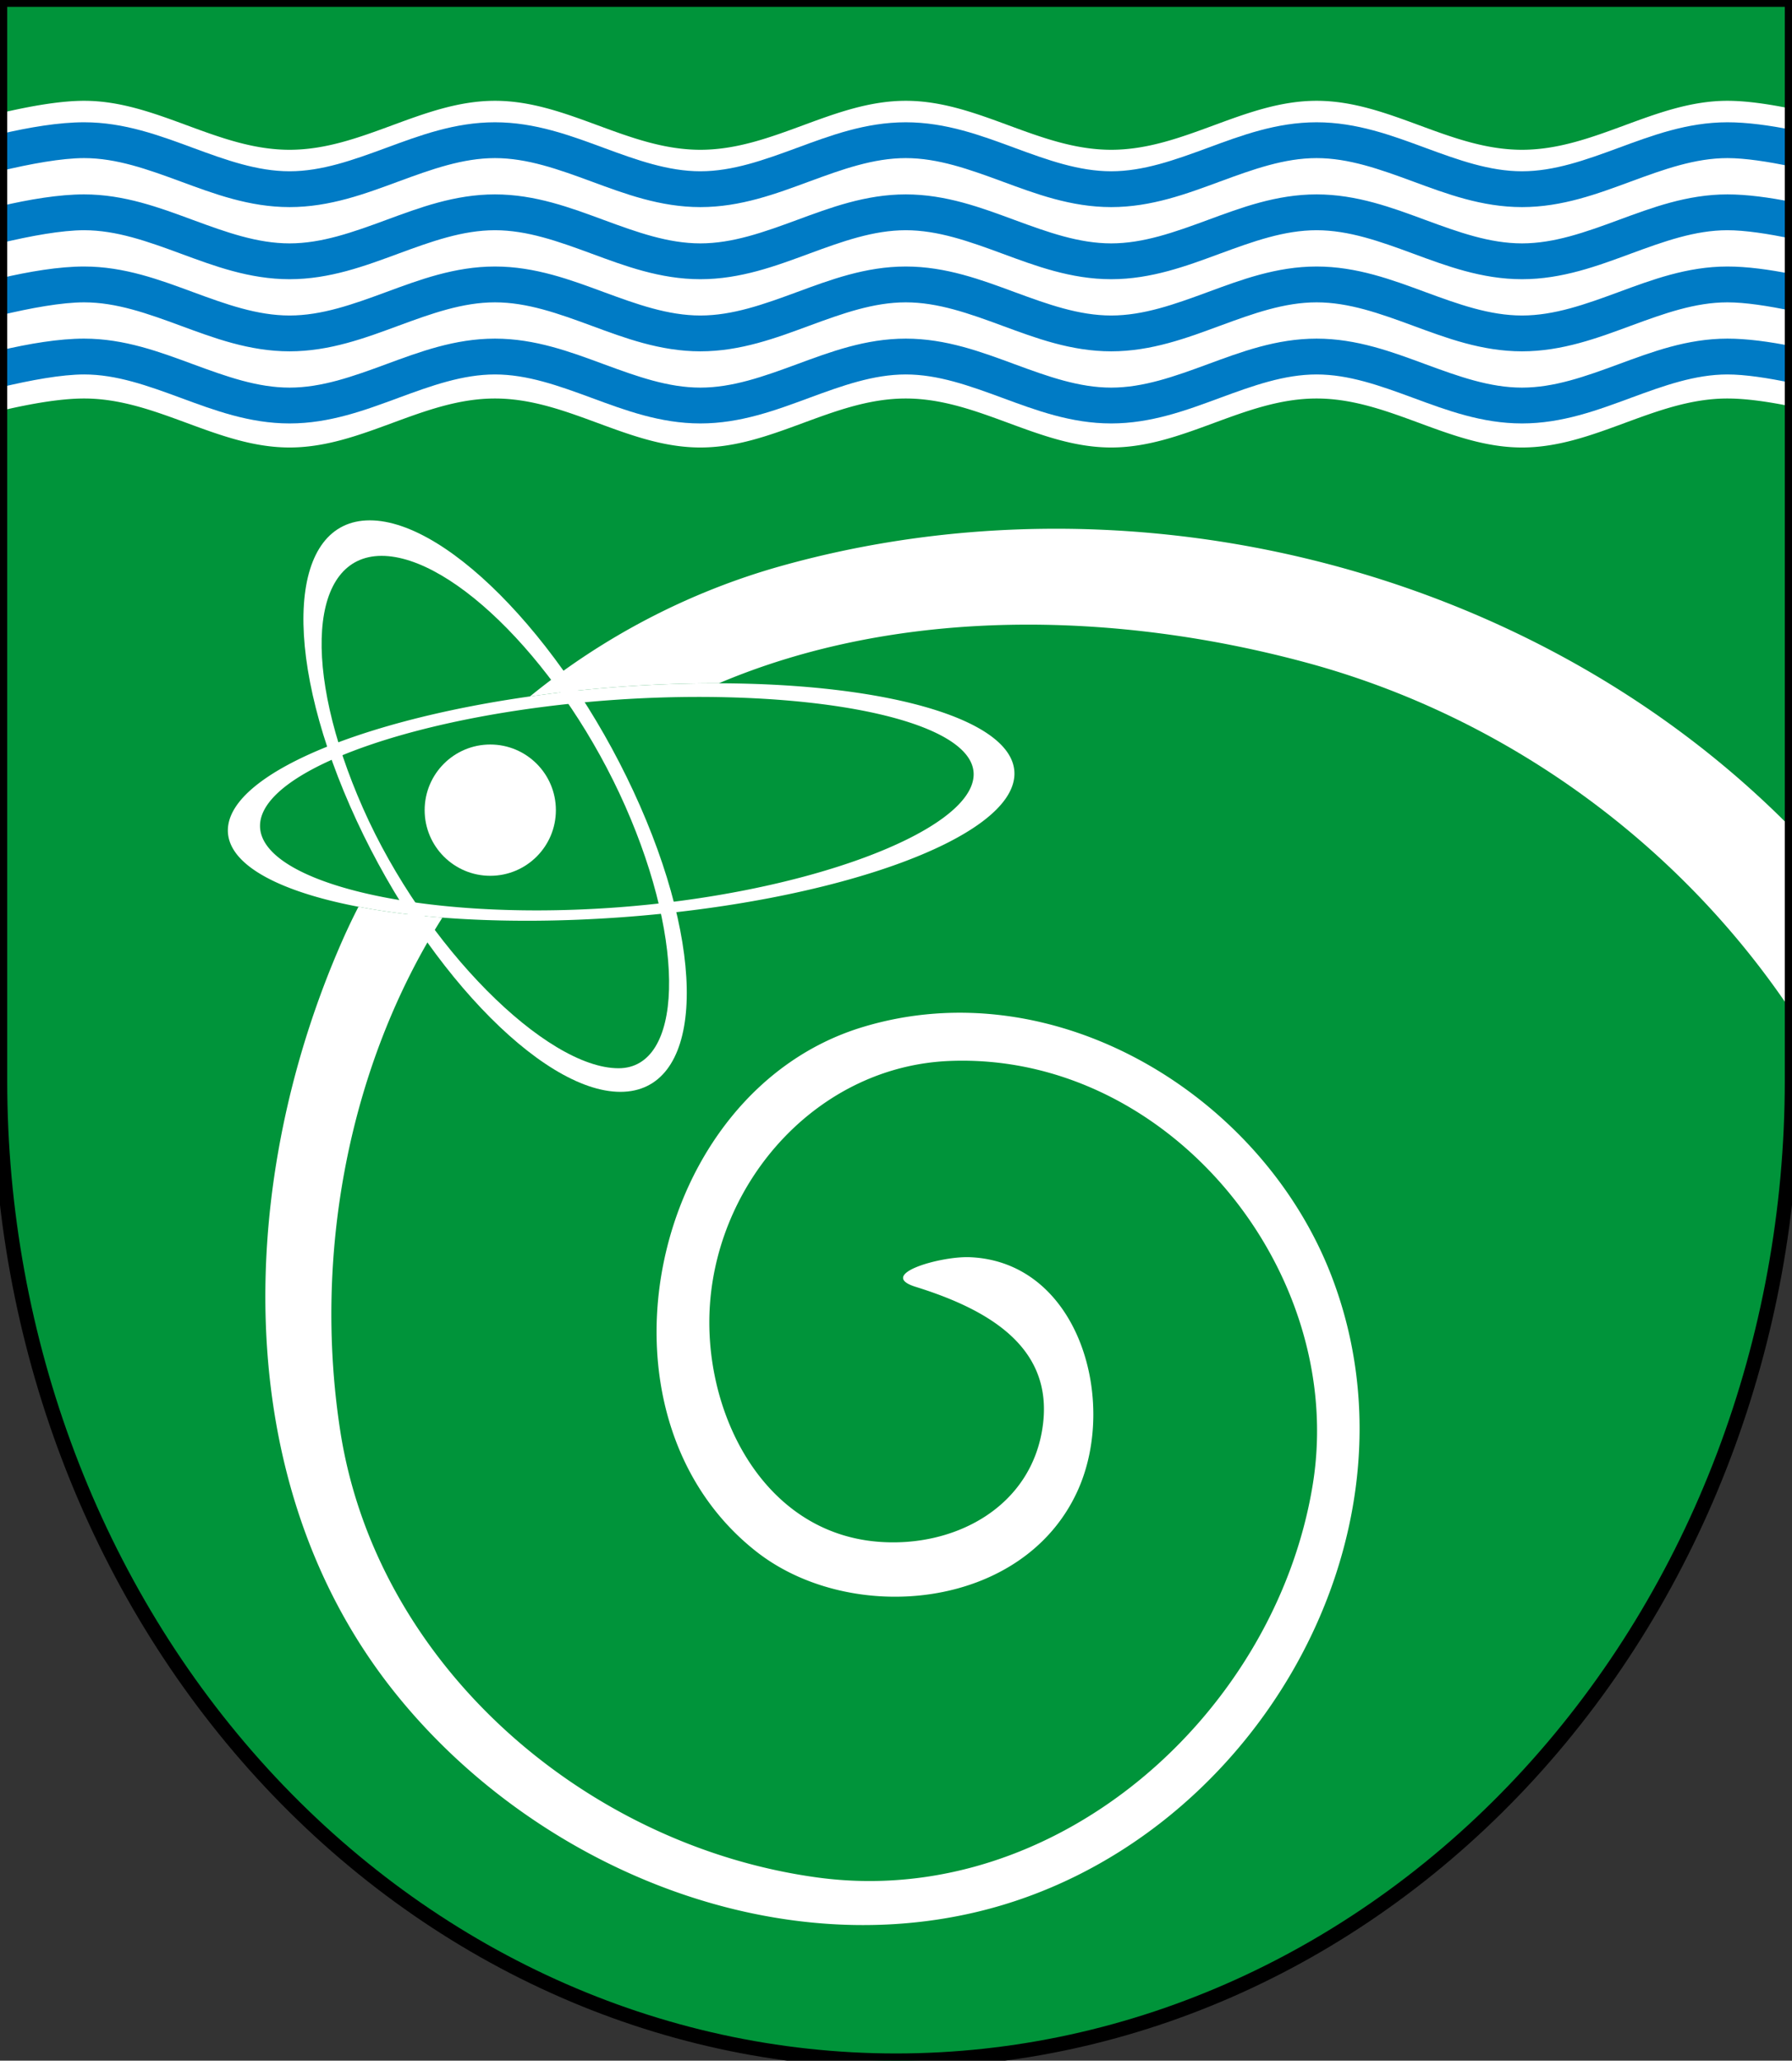
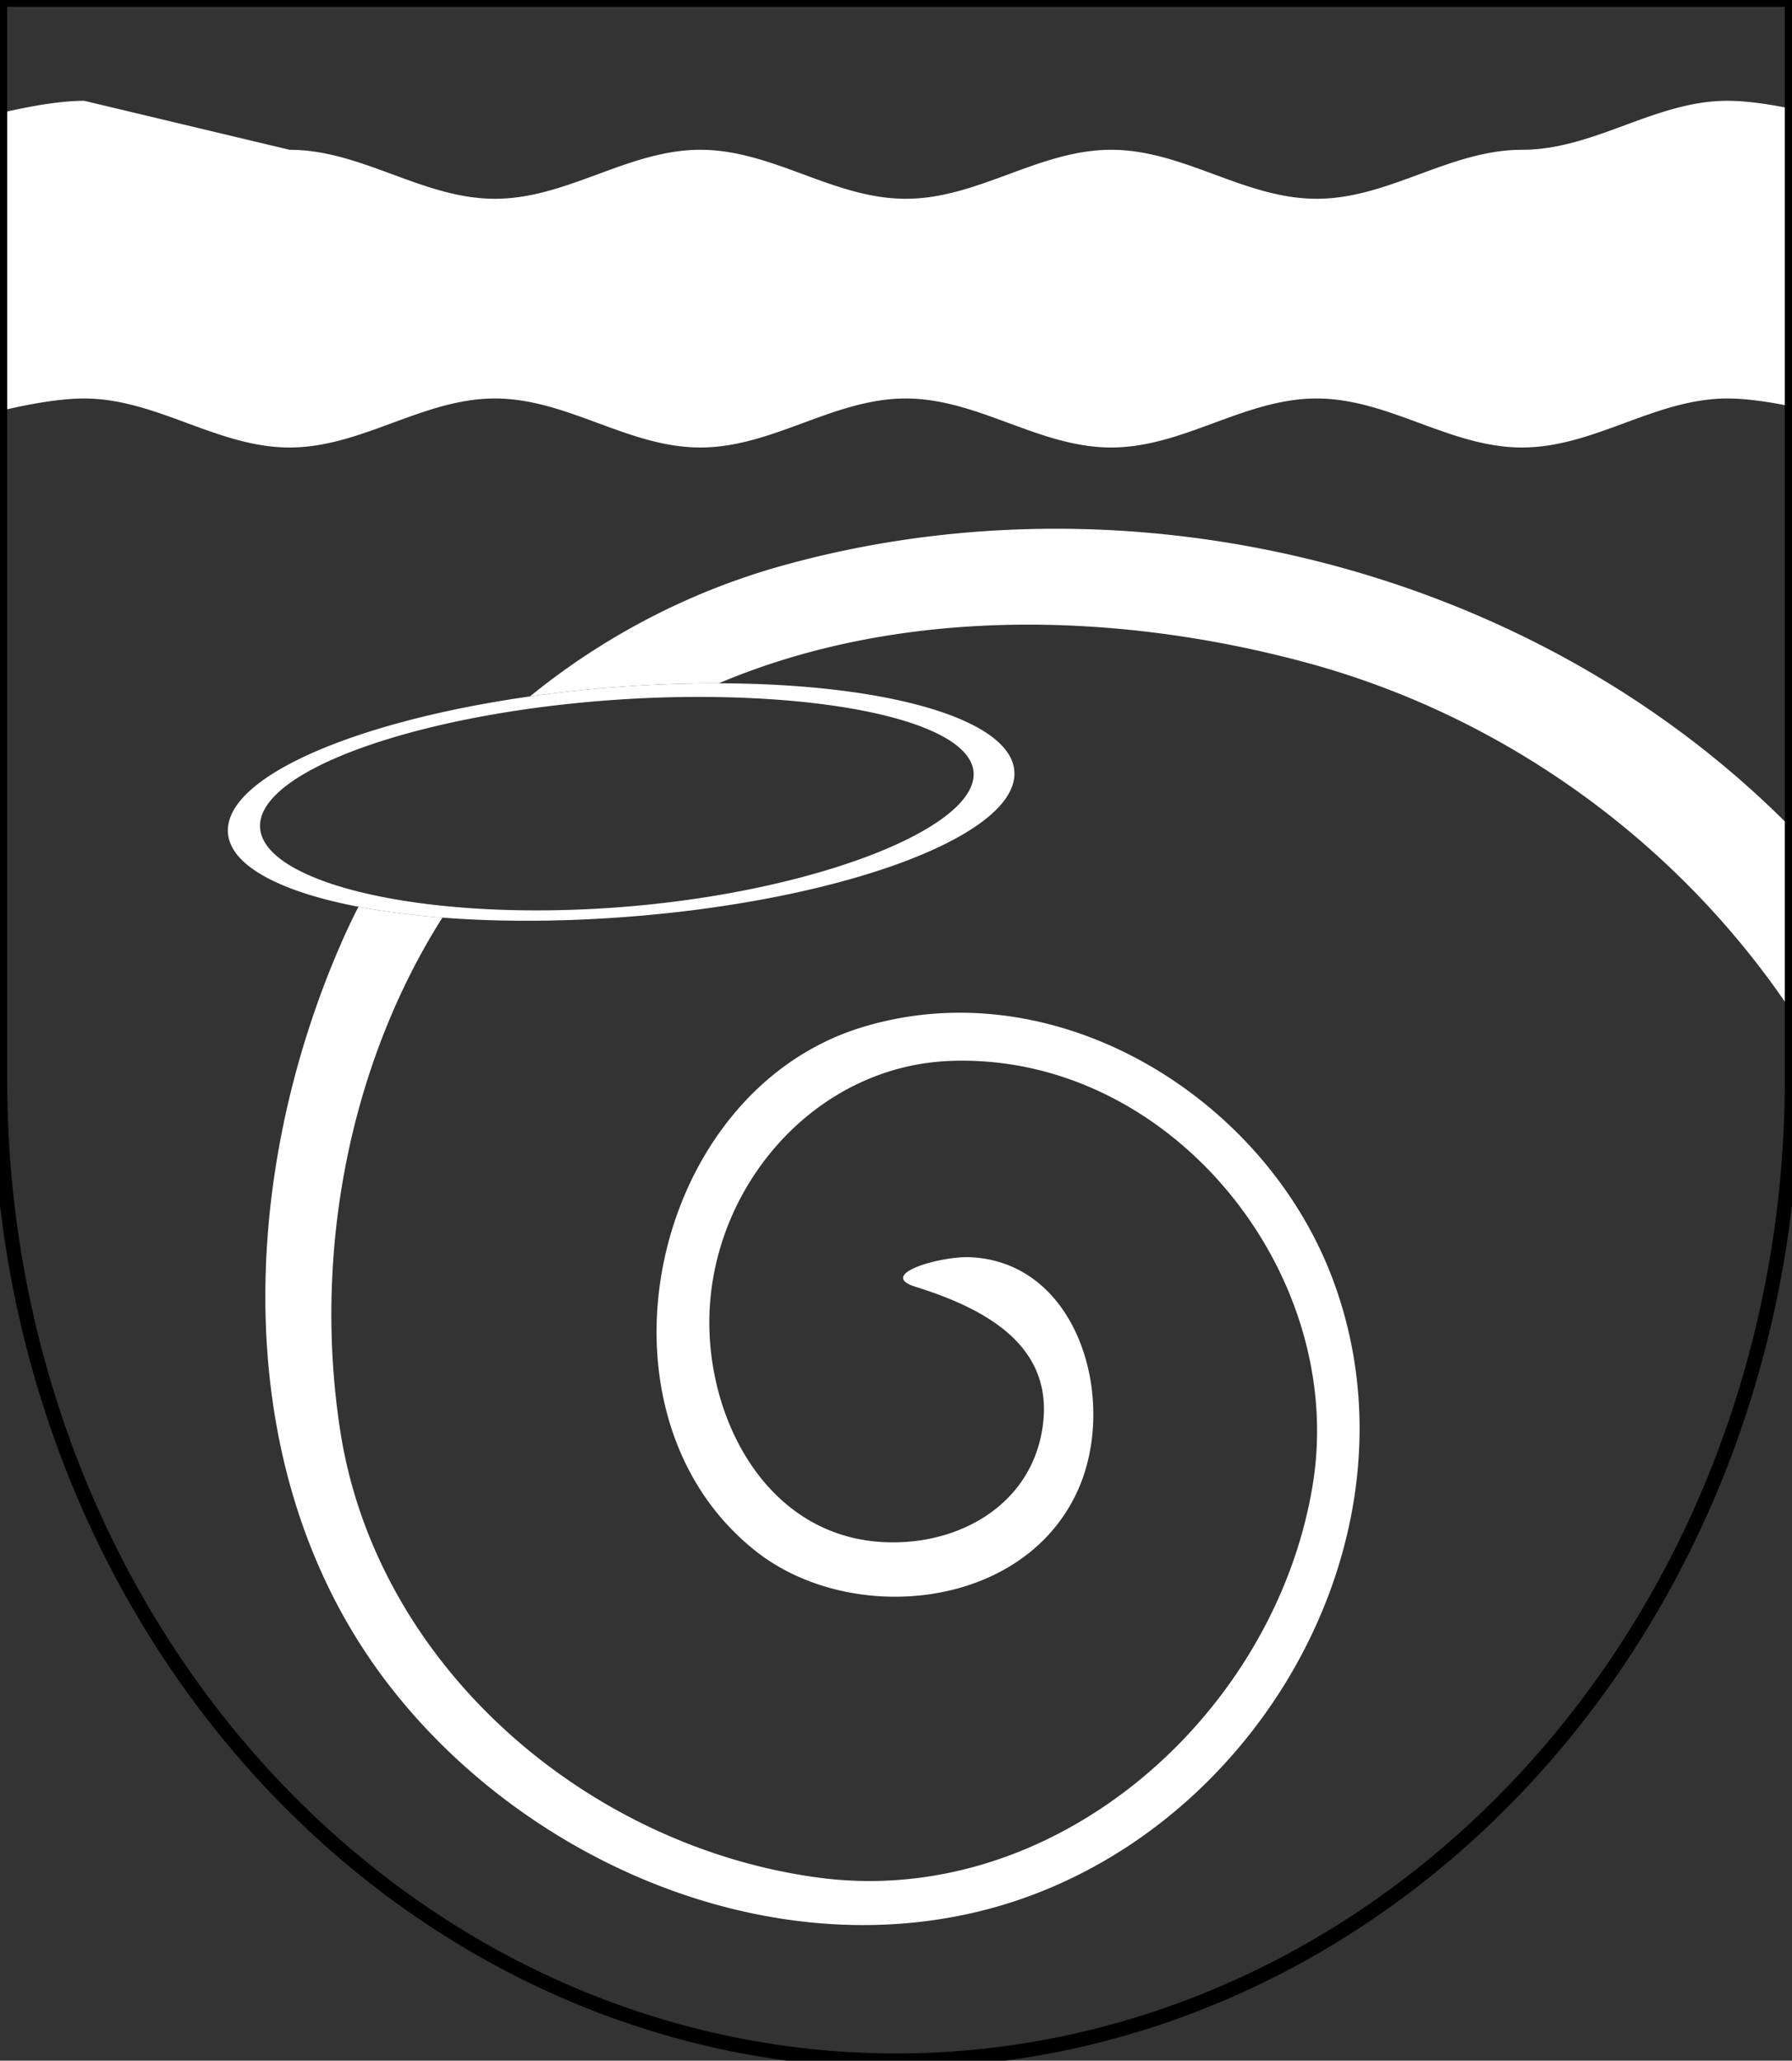
<svg xmlns="http://www.w3.org/2000/svg" width="870" height="1000">
  <rect width="100%" height="100%" fill="#333333" stroke="none" />
-   <path d="M0-.186v524.54c0 126.15 45.83 247.13 127.41 336.33 81.578 89.201 192.22 139.31 307.59 139.31s226.01-50.113 307.59-139.31S870 650.504 870 524.354V-.186z" style="fill:#00943a" />
-   <path d="M40.854 48.912c-11.563 0-26.287 2.583-40.854 6.03v144.47c14.567-3.447 29.291-6.03 40.854-6.03 35.194 0 64.529 23.775 99.723 23.775s64.53-23.775 99.725-23.775 64.529 23.775 99.723 23.775 64.53-23.775 99.725-23.775 64.529 23.775 99.723 23.775 64.529-23.775 99.723-23.775 64.53 23.775 99.725 23.775c35.194 0 64.528-23.775 99.723-23.775 9.046 0 20.032 1.576 31.359 3.91V52.822c-11.328-2.334-22.314-3.91-31.359-3.91-35.194 0-64.529 23.775-99.723 23.775s-64.53-23.775-99.725-23.775c-35.194 0-64.529 23.775-99.723 23.775s-64.529-23.775-99.723-23.775-64.53 23.775-99.725 23.775c-35.194 0-64.529-23.775-99.723-23.775s-64.53 23.775-99.725 23.775c-35.194 0-64.529-23.775-99.723-23.775zM174.03 440.03a304.404 304.404 0 0 0-7.672 16.059c-50.807 114.91-56.697 261.35 24.18 363.82 65.503 82.989 179.75 132.75 283.97 107.84 132.75-31.727 220.65-181.7 171.98-308.41-33.85-88.129-134.84-149.3-227.99-120.83-103.4 31.603-136.22 187.7-51.34 254.4 45.877 36.051 129.65 28.64 156.03-29.512 19.741-43.52.669-111.04-52.26-113.31-14.268-.611-45.71 8.38-26.37 14.389 36.721 11.409 66.41 29.888 61.794 66.734-5.034 40.186-43.145 60.111-80.465 56.924-56.535-4.828-84.902-64.296-81.195-115.39 4.454-61.385 53.428-115.47 116.56-117.9 106.51-4.11 192.93 102.54 176.06 205.7-18.21 111.39-124.85 206.31-240.48 190.55-112.65-15.349-214.17-103.09-231.68-216.95-13-84.535 3.665-176.34 49.63-248.86a55.783 191.48 85.488 0 1-40.759-5.258zM510.75 256.59c-44.499.16-88.916 6.115-131.73 18.133-44.463 12.481-86.1 34.217-121.74 63.248a55.783 191.48 85.488 0 1 45.934-4.838 55.783 191.48 85.488 0 1 44.166-1.557 55.783 191.48 85.488 0 1 1.635.004c88.409-37.459 193.52-34.905 285.73-9.884 95.84 26.006 180.38 87.249 235.26 169.53v-89.09c-93.65-95.153-226.8-146.02-359.25-145.55z" style="fill:#fff" />
+   <path d="M40.854 48.912c-11.563 0-26.287 2.583-40.854 6.03v144.47c14.567-3.447 29.291-6.03 40.854-6.03 35.194 0 64.529 23.775 99.723 23.775s64.53-23.775 99.725-23.775 64.529 23.775 99.723 23.775 64.53-23.775 99.725-23.775 64.529 23.775 99.723 23.775 64.529-23.775 99.723-23.775 64.53 23.775 99.725 23.775c35.194 0 64.528-23.775 99.723-23.775 9.046 0 20.032 1.576 31.359 3.91V52.822c-11.328-2.334-22.314-3.91-31.359-3.91-35.194 0-64.529 23.775-99.723 23.775c-35.194 0-64.529 23.775-99.723 23.775s-64.529-23.775-99.723-23.775-64.53 23.775-99.725 23.775c-35.194 0-64.529-23.775-99.723-23.775s-64.53 23.775-99.725 23.775c-35.194 0-64.529-23.775-99.723-23.775zM174.03 440.03a304.404 304.404 0 0 0-7.672 16.059c-50.807 114.91-56.697 261.35 24.18 363.82 65.503 82.989 179.75 132.75 283.97 107.84 132.75-31.727 220.65-181.7 171.98-308.41-33.85-88.129-134.84-149.3-227.99-120.83-103.4 31.603-136.22 187.7-51.34 254.4 45.877 36.051 129.65 28.64 156.03-29.512 19.741-43.52.669-111.04-52.26-113.31-14.268-.611-45.71 8.38-26.37 14.389 36.721 11.409 66.41 29.888 61.794 66.734-5.034 40.186-43.145 60.111-80.465 56.924-56.535-4.828-84.902-64.296-81.195-115.39 4.454-61.385 53.428-115.47 116.56-117.9 106.51-4.11 192.93 102.54 176.06 205.7-18.21 111.39-124.85 206.31-240.48 190.55-112.65-15.349-214.17-103.09-231.68-216.95-13-84.535 3.665-176.34 49.63-248.86a55.783 191.48 85.488 0 1-40.759-5.258zM510.75 256.59c-44.499.16-88.916 6.115-131.73 18.133-44.463 12.481-86.1 34.217-121.74 63.248a55.783 191.48 85.488 0 1 45.934-4.838 55.783 191.48 85.488 0 1 44.166-1.557 55.783 191.48 85.488 0 1 1.635.004c88.409-37.459 193.52-34.905 285.73-9.884 95.84 26.006 180.38 87.249 235.26 169.53v-89.09c-93.65-95.153-226.8-146.02-359.25-145.55z" style="fill:#fff" />
  <path d="M347.38 331.58c-14.455-.003-29.277.52-44.166 1.557-105.45 7.343-191.67 38.395-192.58 69.355-.908 30.96 83.835 50.104 189.28 42.76 105.45-7.344 191.67-38.395 192.58-69.355.763-25.96-59.278-44.296-145.12-44.316zm-8.635 6.617c77.322-.027 134.63 15.155 133.95 37.94-.818 27.131-81.519 57.99-176.31 64.424-94.794 6.436-170.96-13.092-170.14-40.223.819-27.13 78.328-54.342 173.12-60.777a586.395 586.395 0 0 1 39.383-1.363z" style="fill:#fff" />
-   <path d="M179.53 252.51c-38.888.001-43.176 62.084-9.576 138.67 33.6 76.584 92.364 138.67 131.25 138.67 38.89 0 43.177-62.085 9.576-138.67-33.6-76.584-92.365-138.67-131.25-138.67zm5.623 17.236h.111c35.033 0 88.356 53.802 118.28 121.44 29.923 67.639 27.848 127.21-3.238 127.21-35.033 0-94.168-58.589-124.09-126.23-29.887-67.555-25.997-122.3 8.94-122.42z" style="fill:#fff" />
-   <circle cx="238.02" cy="393.15" r="31.855" style="fill:#fff" />
-   <path d="M40.854 59.34c-12.251 0-26.666 2.432-40.854 5.732V83.04c14.97-3.593 30.081-6.316 40.854-6.316 15.64 0 30.723 5.408 46.855 11.352 16.132 5.944 33.313 12.424 52.867 12.424 19.554 0 36.735-6.48 52.867-12.424 16.132-5.944 31.218-11.352 46.857-11.352s30.723 5.408 46.855 11.352c16.132 5.944 33.313 12.424 52.867 12.424 19.554 0 36.735-6.48 52.867-12.424 16.132-5.944 31.218-11.352 46.857-11.352s30.723 5.408 46.855 11.352c16.132 5.944 33.313 12.424 52.867 12.424 19.554 0 36.735-6.48 52.867-12.424 16.132-5.944 31.216-11.352 46.855-11.352 15.64 0 30.725 5.408 46.857 11.352 16.132 5.944 33.313 12.424 52.867 12.424 19.554 0 36.735-6.48 52.867-12.424s31.216-11.352 46.855-11.352c8.488 0 19.676 1.685 31.359 4.154V63.018c-11.011-2.203-21.84-3.677-31.359-3.677-19.554 0-36.733 6.48-52.865 12.424s-31.218 11.352-46.857 11.352c-15.64 0-30.725-5.408-46.857-11.352-16.132-5.944-33.313-12.424-52.867-12.424-19.554 0-36.733 6.48-52.865 12.424-16.132 5.943-31.218 11.352-46.857 11.352-15.64 0-30.725-5.408-46.857-11.352S459.3 59.34 439.746 59.34s-36.735 6.48-52.867 12.424-31.218 11.352-46.857 11.352c-15.64 0-30.723-5.408-46.855-11.352S259.854 59.34 240.3 59.34s-36.735 6.48-52.867 12.424-31.218 11.352-46.857 11.352c-15.64 0-30.723-5.408-46.855-11.352C77.589 65.82 60.408 59.34 40.854 59.34zm0 34.996c-12.251 0-26.666 2.432-40.854 5.732v17.967c14.97-3.593 30.081-6.316 40.854-6.316 15.64 0 30.723 5.408 46.855 11.352 16.132 5.944 33.313 12.424 52.867 12.424 19.554 0 36.735-6.48 52.867-12.424s31.218-11.352 46.857-11.352 30.723 5.408 46.855 11.352 33.313 12.424 52.867 12.424c19.554 0 36.735-6.48 52.867-12.424 16.132-5.944 31.218-11.352 46.857-11.352s30.723 5.408 46.855 11.352c16.132 5.944 33.313 12.424 52.867 12.424 19.554 0 36.735-6.48 52.867-12.424s31.216-11.352 46.855-11.352c15.64 0 30.725 5.408 46.857 11.352 16.132 5.944 33.313 12.424 52.867 12.424 19.554 0 36.735-6.48 52.867-12.424 16.132-5.944 31.216-11.352 46.855-11.352 8.488 0 19.676 1.685 31.359 4.154V98.014c-11.011-2.203-21.84-3.677-31.359-3.677-19.554 0-36.733 6.48-52.865 12.424-16.132 5.943-31.218 11.352-46.857 11.352-15.64 0-30.725-5.408-46.857-11.352-16.132-5.944-33.313-12.424-52.867-12.424-19.554 0-36.733 6.48-52.865 12.424-16.132 5.943-31.218 11.352-46.857 11.352-15.64 0-30.725-5.408-46.857-11.352-16.132-5.944-33.311-12.424-52.865-12.424-19.554 0-36.735 6.48-52.867 12.424-16.132 5.943-31.218 11.352-46.857 11.352-15.64 0-30.723-5.408-46.855-11.352-16.132-5.944-33.313-12.424-52.867-12.424-19.554 0-36.735 6.48-52.867 12.424-16.132 5.943-31.218 11.352-46.857 11.352-15.64 0-30.723-5.408-46.855-11.352-16.132-5.944-33.313-12.424-52.867-12.424zm0 34.996c-12.251 0-26.666 2.432-40.854 5.732v17.97c14.97-3.594 30.081-6.317 40.854-6.317 15.64 0 30.723 5.408 46.855 11.352 16.132 5.944 33.313 12.424 52.867 12.424 19.554 0 36.735-6.48 52.867-12.424s31.218-11.352 46.857-11.352 30.723 5.408 46.855 11.352 33.313 12.424 52.867 12.424c19.554 0 36.735-6.48 52.867-12.424 16.132-5.944 31.218-11.352 46.857-11.352s30.723 5.408 46.855 11.352c16.132 5.944 33.313 12.424 52.867 12.424 19.554 0 36.735-6.48 52.867-12.424s31.216-11.352 46.855-11.352c15.64 0 30.725 5.408 46.857 11.352s33.313 12.424 52.867 12.424c19.554 0 36.735-6.48 52.867-12.424s31.216-11.352 46.855-11.352c8.488 0 19.676 1.685 31.359 4.154v-17.86c-11.011-2.204-21.84-3.678-31.359-3.678-19.554 0-36.733 6.48-52.865 12.424s-31.218 11.352-46.857 11.352c-15.64 0-30.725-5.408-46.857-11.352-16.132-5.944-33.313-12.424-52.867-12.424-19.554 0-36.733 6.48-52.865 12.424-16.132 5.944-31.218 11.352-46.857 11.352-15.64 0-30.725-5.408-46.857-11.352s-33.311-12.424-52.865-12.424-36.735 6.48-52.867 12.424-31.218 11.352-46.857 11.352c-15.64 0-30.723-5.408-46.855-11.352s-33.313-12.424-52.867-12.424-36.735 6.48-52.867 12.424-31.218 11.352-46.857 11.352c-15.64 0-30.723-5.408-46.855-11.352-16.132-5.944-33.313-12.424-52.867-12.424zm0 34.996c-12.251 0-26.666 2.432-40.854 5.732v17.97c14.97-3.594 30.081-6.317 40.854-6.317 15.64 0 30.723 5.408 46.855 11.352 16.132 5.944 33.313 12.424 52.867 12.424 19.554 0 36.735-6.48 52.867-12.424 16.132-5.944 31.218-11.352 46.857-11.352s30.723 5.408 46.855 11.352c16.132 5.944 33.313 12.424 52.867 12.424 19.554 0 36.735-6.48 52.867-12.424 16.132-5.944 31.218-11.352 46.857-11.352s30.723 5.408 46.855 11.352c16.132 5.944 33.313 12.424 52.867 12.424 19.554 0 36.735-6.48 52.867-12.424 16.132-5.944 31.216-11.352 46.855-11.352 15.64 0 30.725 5.408 46.857 11.352 16.132 5.944 33.313 12.424 52.867 12.424 19.554 0 36.735-6.48 52.867-12.424 16.132-5.944 31.216-11.352 46.855-11.352 8.488 0 19.676 1.685 31.359 4.154v-17.86c-11.011-2.204-21.84-3.678-31.359-3.678-19.554 0-36.733 6.48-52.865 12.424-16.132 5.944-31.218 11.352-46.857 11.352-15.64 0-30.725-5.408-46.857-11.352-16.132-5.944-33.313-12.424-52.867-12.424-19.554 0-36.733 6.48-52.865 12.424-16.132 5.944-31.218 11.352-46.857 11.352-15.64 0-30.725-5.408-46.857-11.352-16.132-5.944-33.311-12.424-52.865-12.424s-36.735 6.48-52.867 12.424c-16.132 5.944-31.218 11.352-46.857 11.352-15.64 0-30.723-5.408-46.855-11.352-16.132-5.944-33.313-12.424-52.867-12.424s-36.735 6.48-52.867 12.424c-16.132 5.944-31.218 11.352-46.857 11.352-15.64 0-30.723-5.408-46.855-11.352-16.132-5.944-33.313-12.424-52.867-12.424z" style="color-rendering:auto;color:#000;dominant-baseline:auto;fill:#007bc5;font-feature-settings:normal;font-variant-alternates:normal;font-variant-caps:normal;font-variant-east-asian:normal;font-variant-ligatures:normal;font-variant-numeric:normal;font-variant-position:normal;font-variation-settings:normal;image-rendering:auto;inline-size:0;isolation:auto;mix-blend-mode:normal;shape-margin:0;shape-padding:0;shape-rendering:auto;solid-color:#000;stop-color:#000;text-decoration-color:#000;text-decoration-line:none;text-decoration-style:solid;text-indent:0;text-orientation:mixed;text-transform:none;white-space:normal" />
  <path d="M0-.186v524.54c0 126.15 45.83 247.13 127.41 336.33 81.578 89.201 192.22 139.31 307.59 139.31s226.01-50.113 307.59-139.31S870 650.504 870 524.354V-.186z" style="fill:none;stroke-dashoffset:91.011;stroke-linecap:round;stroke-linejoin:round;stroke-width:7;stroke:#000" />
</svg>